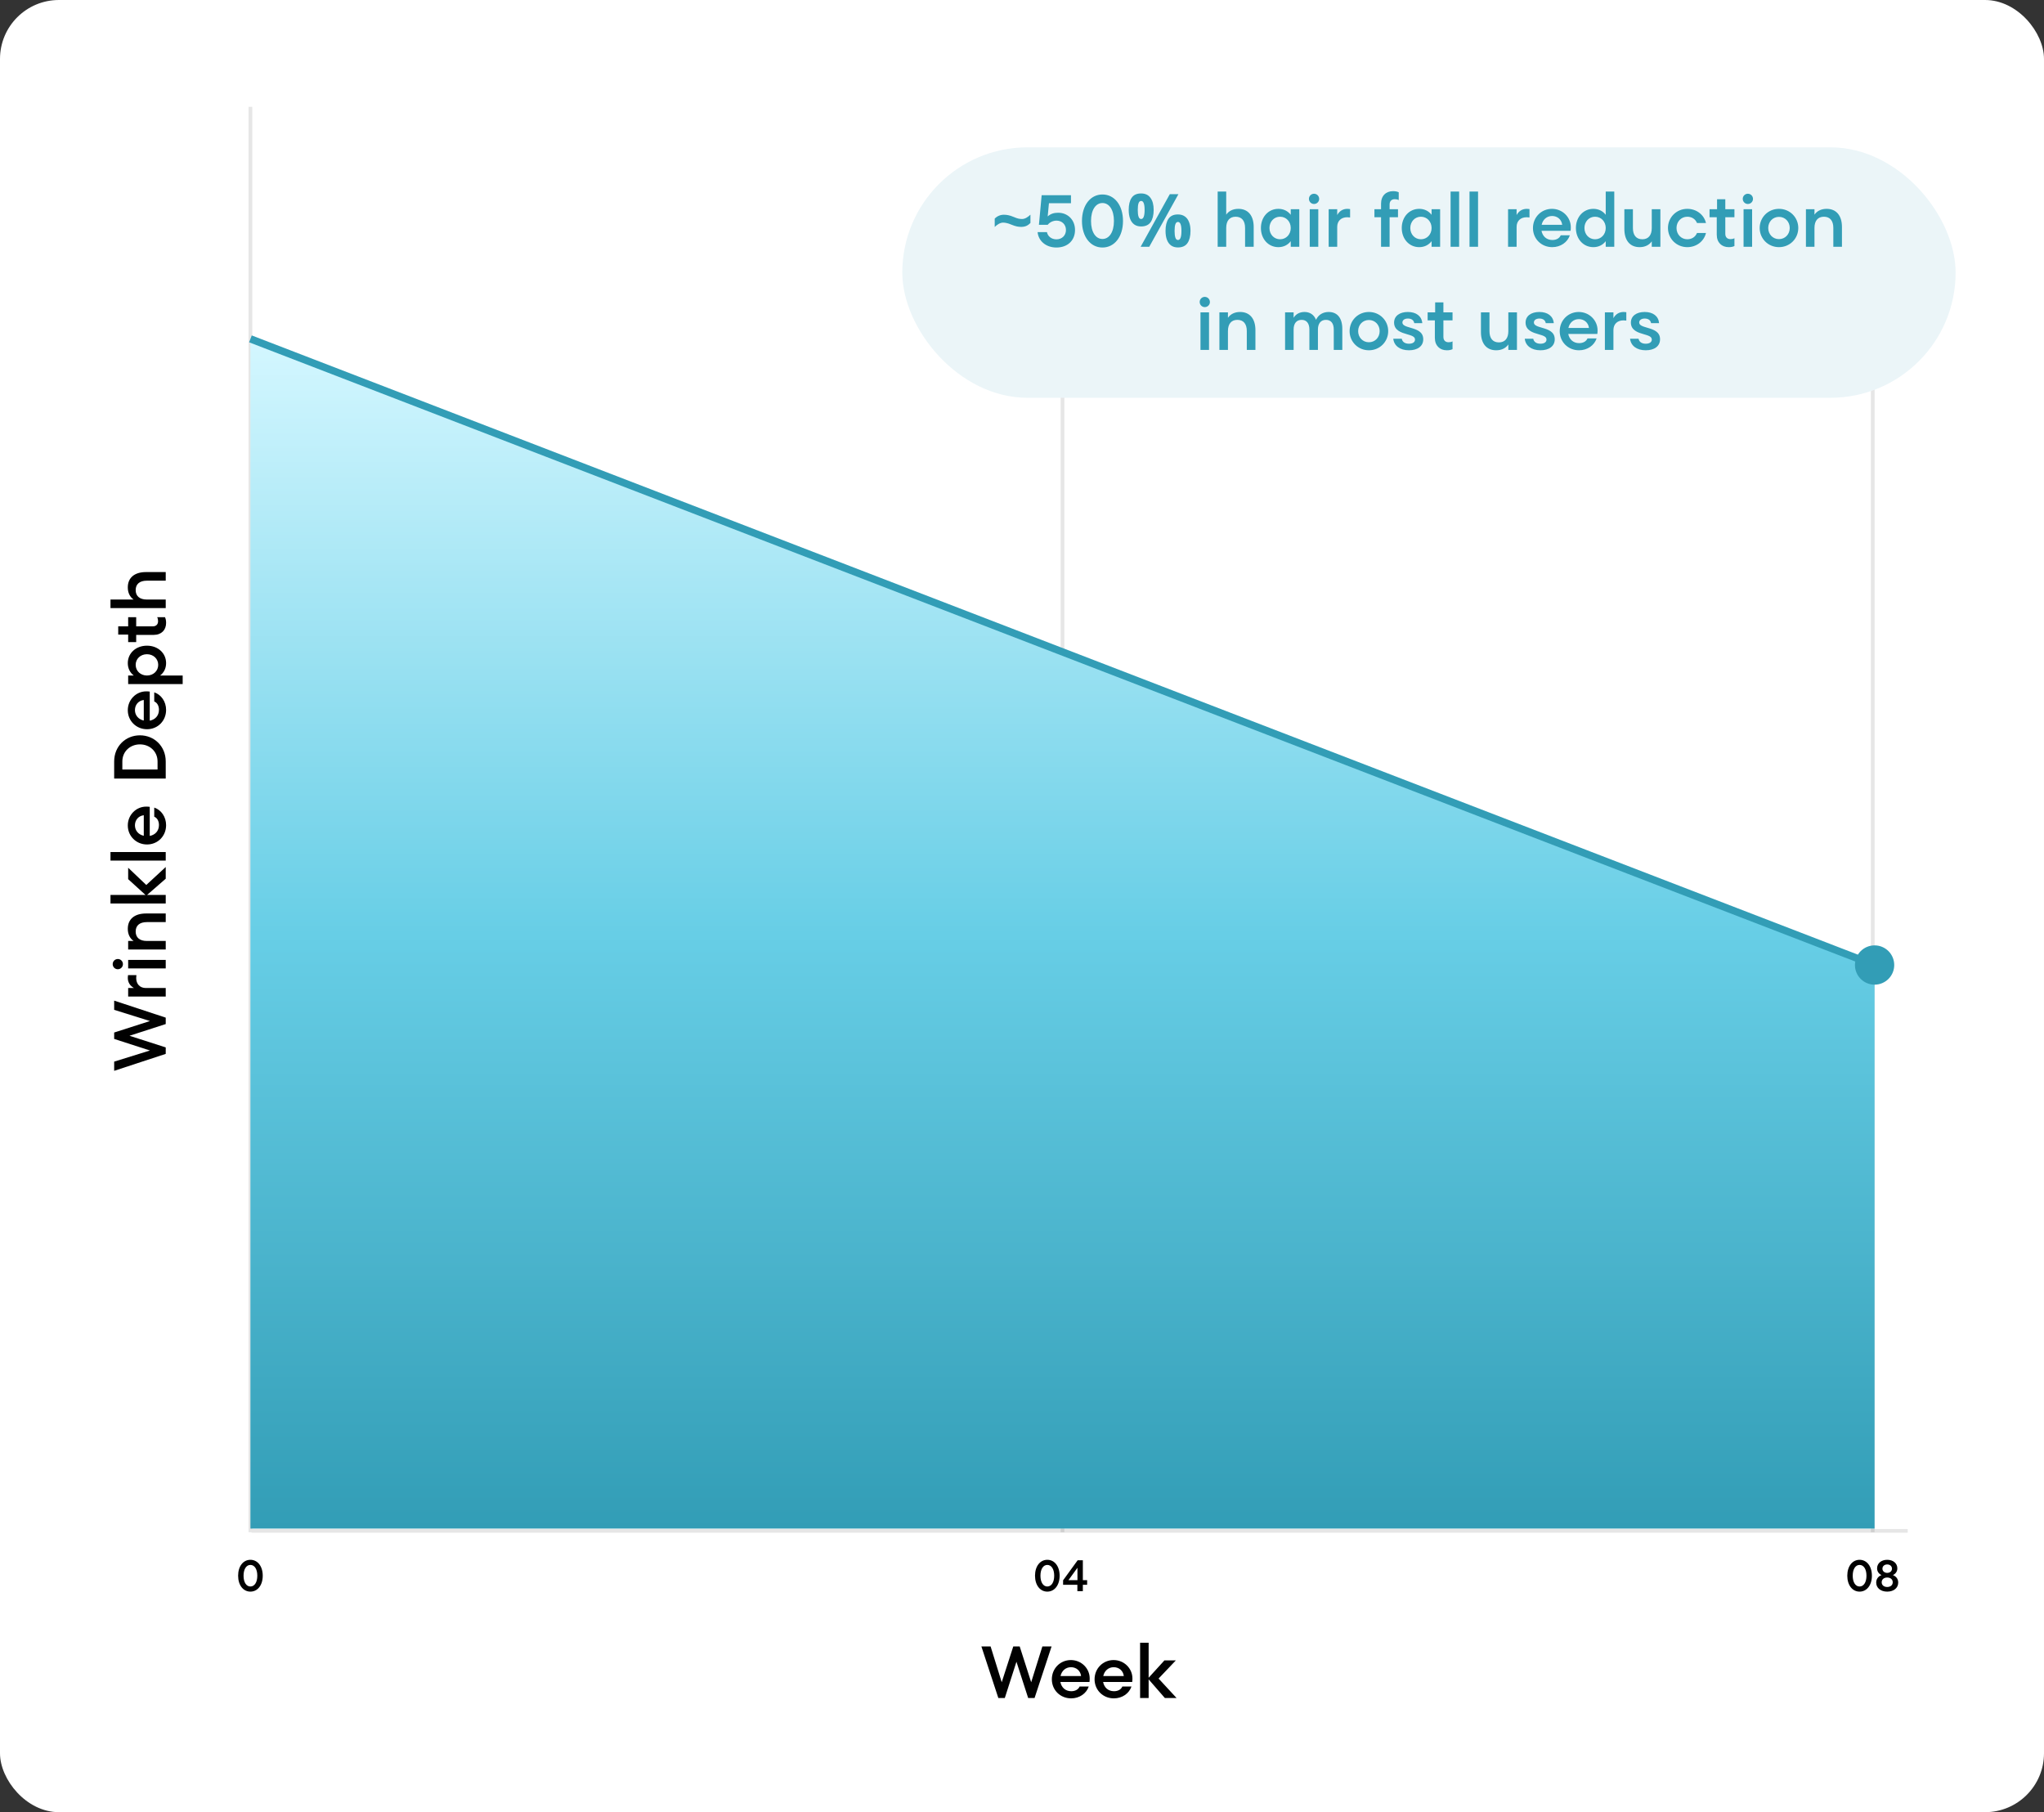
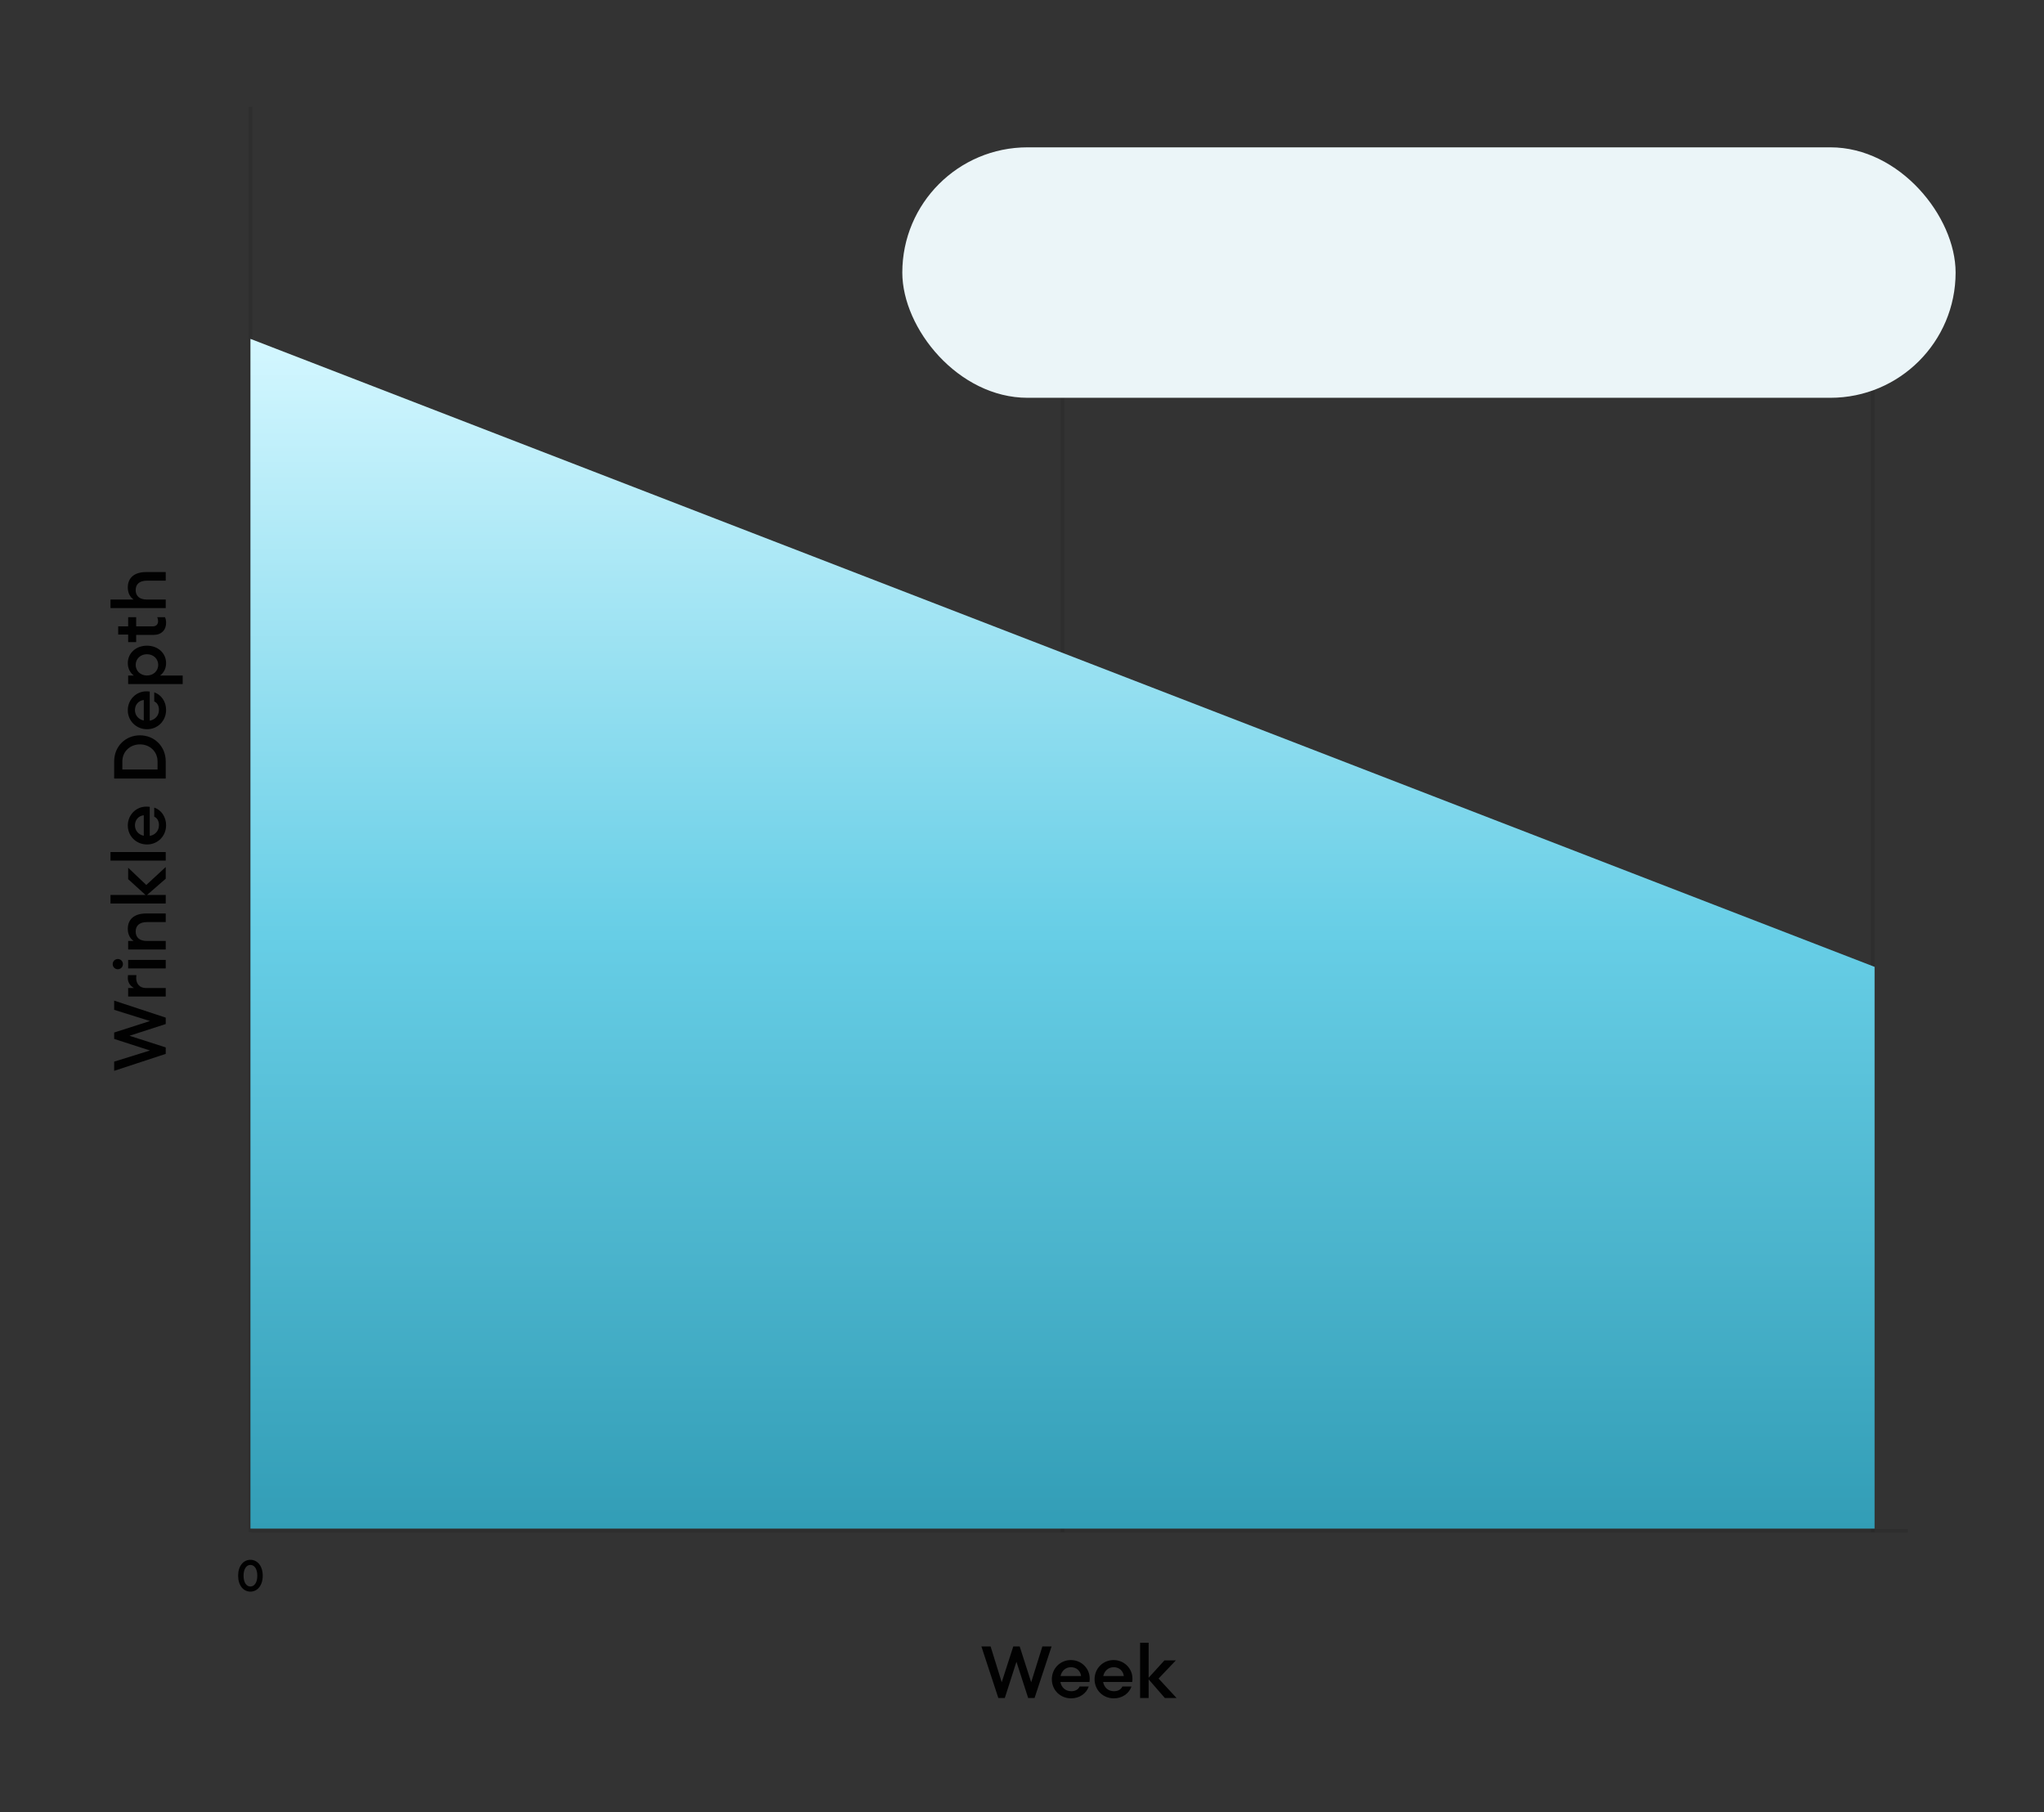
<svg xmlns="http://www.w3.org/2000/svg" fill="none" viewBox="0 0 555 492" height="492" width="555">
  <rect x="0" y="0" width="555" height="492" fill="#333333" stroke="none" />
-   <rect fill="white" rx="16" height="492" width="555" />
  <path fill="#010101" d="M45 286.126L31 290.726V288.226L40.72 285.206L31 282.066V280.326L40.72 277.206L31 274.166L31 271.666L45 276.286V278.026L35.16 281.206L45 284.366V286.126ZM45 270.562H34.8V268.242H36.38C35.32 267.662 34.7 266.722 34.7 265.462C34.7 265.202 34.72 264.982 34.76 264.742H37.04C37 265.002 36.98 265.262 36.98 265.522C36.98 267.182 38 268.242 39.6 268.242H45V270.562ZM45 262.926H34.8V260.606H45V262.926ZM33.38 261.766C33.38 262.526 32.76 263.146 31.98 263.146C31.22 263.146 30.6 262.526 30.6 261.766C30.6 260.986 31.22 260.366 32 260.366C32.76 260.366 33.38 260.986 33.38 261.766ZM45 257.789H34.8V255.469H36.28C35.28 254.789 34.7 253.629 34.7 252.169C34.7 249.549 36.52 248.009 39.64 248.009H45V250.349H39.88C37.94 250.349 36.84 251.249 36.84 252.909C36.84 254.549 37.94 255.469 39.88 255.469H45V257.789ZM45 238.569L39.94 242.969H45V245.289H30V242.969H39.5L34.8 238.689V235.589L39.72 240.269L45 235.389V238.569ZM45 233.648H30V231.328H45V233.648ZM45.1 224.032C45.1 227.012 42.82 229.272 39.92 229.272C36.98 229.272 34.7 226.992 34.7 224.112C34.7 221.252 36.96 218.992 39.7 218.992C40 218.992 40.4 219.012 40.66 219.052V226.952C42.12 226.672 43.16 225.612 43.16 223.992C43.16 222.892 42.66 222.052 41.88 221.732V219.252C43.78 219.892 45.1 221.772 45.1 224.032ZM39.04 226.912L39.04 221.332C37.54 221.512 36.64 222.692 36.64 224.072C36.64 225.512 37.62 226.612 39.04 226.912ZM45 211.378H31V206.738C31 202.578 34.12 199.638 38 199.638C41.86 199.638 45 202.578 45 206.738V211.378ZM42.78 206.738C42.78 204.018 40.66 202.098 38 202.098C35.34 202.098 33.22 204.018 33.22 206.738V208.918H42.78V206.738ZM45.1 192.743C45.1 195.723 42.82 197.983 39.92 197.983C36.98 197.983 34.7 195.703 34.7 192.823C34.7 189.963 36.96 187.703 39.7 187.703C40 187.703 40.4 187.723 40.66 187.763V195.663C42.12 195.383 43.16 194.323 43.16 192.703C43.16 191.603 42.66 190.763 41.88 190.443V187.963C43.78 188.603 45.1 190.483 45.1 192.743ZM39.04 195.623V190.043C37.54 190.223 36.64 191.403 36.64 192.783C36.64 194.223 37.62 195.323 39.04 195.623ZM49.6 185.719H34.8V183.399H36.32C35.3 182.619 34.7 181.459 34.7 180.039C34.7 177.319 36.92 175.299 39.9 175.299C42.88 175.299 45.1 177.319 45.1 180.039C45.1 181.459 44.5 182.619 43.48 183.399H49.6V185.719ZM42.96 180.499C42.96 178.859 41.64 177.619 39.9 177.619C38.16 177.619 36.84 178.859 36.84 180.499C36.84 182.179 38.18 183.399 39.9 183.399C41.62 183.399 42.96 182.179 42.96 180.499ZM45.1 169.133C45.1 171.013 43.86 172.373 41.72 172.373H36.98V174.333H34.8V172.293H32.1V170.053H34.8L34.8 167.573H36.98L36.98 170.053H41.48C42.42 170.053 42.92 169.493 42.92 168.653C42.92 168.213 42.86 167.933 42.68 167.573H44.8C45.02 168.053 45.1 168.493 45.1 169.133ZM45 165.094H30V162.774H36.28C35.28 162.094 34.7 160.934 34.7 159.474C34.7 156.854 36.52 155.314 39.64 155.314H45V157.654H39.88C37.94 157.654 36.84 158.554 36.84 160.214C36.84 161.854 37.94 162.774 39.88 162.774H45V165.094Z" />
  <path fill="#010101" d="M271.073 461L266.473 447H268.973L271.993 456.72L275.133 447H276.873L279.993 456.72L283.033 447H285.533L280.913 461H279.173L275.993 451.16L272.833 461H271.073ZM290.843 461.1C287.863 461.1 285.603 458.82 285.603 455.92C285.603 452.98 287.883 450.7 290.763 450.7C293.623 450.7 295.883 452.96 295.883 455.7C295.883 456 295.863 456.4 295.823 456.66H287.923C288.203 458.12 289.263 459.16 290.883 459.16C291.983 459.16 292.823 458.66 293.143 457.88H295.623C294.983 459.78 293.103 461.1 290.843 461.1ZM287.963 455.04H293.543C293.363 453.54 292.183 452.64 290.803 452.64C289.363 452.64 288.263 453.62 287.963 455.04ZM302.445 461.1C299.465 461.1 297.205 458.82 297.205 455.92C297.205 452.98 299.485 450.7 302.365 450.7C305.225 450.7 307.485 452.96 307.485 455.7C307.485 456 307.465 456.4 307.425 456.66H299.525C299.805 458.12 300.865 459.16 302.485 459.16C303.585 459.16 304.425 458.66 304.745 457.88H307.225C306.585 459.78 304.705 461.1 302.445 461.1ZM299.565 455.04H305.145C304.965 453.54 303.785 452.64 302.405 452.64C300.965 452.64 299.865 453.62 299.565 455.04ZM316.286 461L311.886 455.94V461H309.566V446H311.886V455.5L316.166 450.8H319.266L314.586 455.72L319.466 461H316.286Z" />
  <path fill="#010101" d="M67.992 432.12C66.047 432.12 64.656 430.38 64.656 427.8C64.656 425.22 66.047 423.48 67.992 423.48C69.948 423.48 71.34 425.22 71.34 427.8C71.34 430.38 69.948 432.12 67.992 432.12ZM67.992 430.728C69.084 430.728 69.864 429.636 69.864 427.8C69.864 425.964 69.084 424.872 67.992 424.872C66.912 424.872 66.132 425.964 66.132 427.8C66.132 429.636 66.912 430.728 67.992 430.728Z" />
-   <path fill="#010101" d="M284.37 432.12C282.426 432.12 281.034 430.38 281.034 427.8C281.034 425.22 282.426 423.48 284.37 423.48C286.326 423.48 287.718 425.22 287.718 427.8C287.718 430.38 286.326 432.12 284.37 432.12ZM284.37 430.728C285.462 430.728 286.242 429.636 286.242 427.8C286.242 425.964 285.462 424.872 284.37 424.872C283.29 424.872 282.51 425.964 282.51 427.8C282.51 429.636 283.29 430.728 284.37 430.728ZM292.534 432V430.272H288.658V429.048L292.618 423.6H294.022V429.012H295.186V430.272H294.022V432H292.534ZM290.11 429.012H292.558V425.64L290.11 429.012Z" />
-   <path fill="#010101" d="M504.923 432.12C502.979 432.12 501.587 430.38 501.587 427.8C501.587 425.22 502.979 423.48 504.923 423.48C506.879 423.48 508.271 425.22 508.271 427.8C508.271 430.38 506.879 432.12 504.923 432.12ZM504.923 430.728C506.015 430.728 506.795 429.636 506.795 427.8C506.795 425.964 506.015 424.872 504.923 424.872C503.843 424.872 503.063 425.964 503.063 427.8C503.063 429.636 503.843 430.728 504.923 430.728ZM512.427 432.12C510.651 432.12 509.439 431.124 509.439 429.66C509.439 428.724 509.955 427.992 510.879 427.632C510.111 427.272 509.679 426.612 509.679 425.796C509.679 424.44 510.807 423.48 512.427 423.48C514.047 423.48 515.175 424.44 515.175 425.796C515.175 426.612 514.743 427.272 513.975 427.632C514.899 427.992 515.415 428.724 515.415 429.66C515.415 431.124 514.203 432.12 512.427 432.12ZM512.427 430.86C513.327 430.86 513.927 430.356 513.927 429.576C513.927 428.808 513.315 428.292 512.427 428.292C511.539 428.292 510.927 428.808 510.927 429.576C510.927 430.356 511.527 430.86 512.427 430.86ZM512.427 427.032C513.171 427.032 513.723 426.564 513.723 425.892C513.723 425.208 513.171 424.74 512.427 424.74C511.683 424.74 511.131 425.208 511.131 425.892C511.131 426.564 511.683 427.032 512.427 427.032Z" />
  <path stroke-opacity="0.1" stroke="#010101" d="M68.3 415.627L518 415.627M68 416L68 29" />
  <line stroke-opacity="0.1" stroke="black" y2="416" x2="288.5" y1="50" x1="288.5" />
  <line stroke-opacity="0.1" stroke="black" y2="416" x2="508.5" y1="50" x1="508.5" />
  <path fill="url(#paint0_linear_5315_133)" d="M509 262.5L68 92V415H509V262.5Z" />
-   <path fill="#329DB6" d="M503.667 262C503.667 264.946 506.054 267.333 509 267.333C511.946 267.333 514.333 264.946 514.333 262C514.333 259.054 511.946 256.667 509 256.667C506.054 256.667 503.667 259.054 503.667 262ZM68 92L67.64 92.933L508.64 262.933L509 262L509.36 261.067L68.36 91.067L68 92Z" />
  <rect fill="#EBF5F8" rx="34" height="68" width="286" y="40" x="245" />
-   <path fill="#329DB6" d="M274.59 60.98C274.097 60.767 273.677 60.627 273.33 60.56C272.997 60.48 272.677 60.44 272.37 60.44C271.997 60.44 271.604 60.553 271.19 60.78C270.79 61.007 270.424 61.287 270.09 61.62V59.36C270.424 59.013 270.797 58.753 271.21 58.58C271.624 58.393 272.084 58.3 272.59 58.3C272.977 58.3 273.364 58.34 273.75 58.42C274.15 58.487 274.664 58.653 275.29 58.92C275.784 59.133 276.204 59.28 276.55 59.36C276.897 59.427 277.217 59.46 277.51 59.46C277.897 59.46 278.29 59.347 278.69 59.12C279.09 58.893 279.457 58.613 279.79 58.28V60.54C279.457 60.887 279.084 61.153 278.67 61.34C278.257 61.513 277.797 61.6 277.29 61.6C276.904 61.6 276.51 61.56 276.11 61.48C275.724 61.4 275.217 61.233 274.59 60.98ZM286.836 67.2C284.036 67.2 281.956 65.44 281.736 63.02H284.276C284.476 64.14 285.496 64.98 286.856 64.98C288.316 64.98 289.436 63.96 289.436 62.44C289.436 60.92 288.316 59.9 286.876 59.9C285.956 59.9 285.036 60.32 284.476 61.04H282.096L282.836 53H290.796V55.18H284.816L284.476 58.76C285.336 57.98 286.276 57.76 287.336 57.76C289.876 57.76 291.896 59.64 291.896 62.44C291.896 65.3 289.876 67.2 286.836 67.2ZM299.343 67.2C296.103 67.2 293.783 64.3 293.783 60C293.783 55.7 296.103 52.8 299.343 52.8C302.603 52.8 304.923 55.7 304.923 60C304.923 64.3 302.603 67.2 299.343 67.2ZM299.343 64.88C301.163 64.88 302.463 63.06 302.463 60C302.463 56.94 301.163 55.12 299.343 55.12C297.543 55.12 296.243 56.94 296.243 60C296.243 63.06 297.543 64.88 299.343 64.88ZM309.832 52.52C310.952 52.52 311.798 52.913 312.372 53.7C312.958 54.473 313.252 55.567 313.252 56.98C313.252 58.393 312.978 59.5 312.432 60.3C311.885 61.087 311.018 61.48 309.832 61.48C309.098 61.48 308.478 61.3 307.972 60.94C307.478 60.58 307.105 60.067 306.852 59.4C306.598 58.72 306.472 57.913 306.472 56.98C306.472 55.567 306.738 54.473 307.272 53.7C307.805 52.913 308.658 52.52 309.832 52.52ZM309.852 54.56C309.532 54.56 309.298 54.76 309.152 55.16C309.005 55.56 308.932 56.173 308.932 57C308.932 57.813 309.005 58.427 309.152 58.84C309.298 59.253 309.532 59.46 309.852 59.46C310.172 59.46 310.405 59.253 310.552 58.84C310.712 58.427 310.792 57.813 310.792 57C310.792 56.173 310.712 55.56 310.552 55.16C310.405 54.76 310.172 54.56 309.852 54.56ZM319.972 52.72L312.052 67H309.712L317.632 52.72H319.972ZM319.832 58.22C320.578 58.22 321.205 58.4 321.712 58.76C322.218 59.107 322.598 59.613 322.852 60.28C323.118 60.933 323.252 61.733 323.252 62.68C323.252 64.093 322.978 65.2 322.432 66C321.885 66.787 321.018 67.18 319.832 67.18C319.098 67.18 318.478 67 317.972 66.64C317.478 66.28 317.105 65.767 316.852 65.1C316.598 64.42 316.472 63.613 316.472 62.68C316.472 61.267 316.738 60.173 317.272 59.4C317.805 58.613 318.658 58.22 319.832 58.22ZM319.852 60.26C319.532 60.26 319.298 60.46 319.152 60.86C319.005 61.26 318.932 61.873 318.932 62.7C318.932 63.513 319.005 64.127 319.152 64.54C319.298 64.953 319.532 65.16 319.852 65.16C320.172 65.16 320.405 64.96 320.552 64.56C320.712 64.147 320.792 63.527 320.792 62.7C320.792 61.873 320.712 61.26 320.552 60.86C320.405 60.46 320.172 60.26 319.852 60.26ZM330.631 67V52H332.951V58.28C333.631 57.28 334.791 56.7 336.251 56.7C338.871 56.7 340.411 58.52 340.411 61.64V67H338.071V61.88C338.071 59.94 337.171 58.84 335.511 58.84C333.871 58.84 332.951 59.94 332.951 61.88V67H330.631ZM347.111 67.1C344.391 67.1 342.371 64.88 342.371 61.9C342.371 58.92 344.391 56.7 347.111 56.7C348.531 56.7 349.691 57.3 350.471 58.32V56.8H352.791V67H350.471V65.48C349.691 66.5 348.531 67.1 347.111 67.1ZM347.571 64.96C349.251 64.96 350.471 63.62 350.471 61.9C350.471 60.18 349.251 58.84 347.571 58.84C345.931 58.84 344.691 60.16 344.691 61.9C344.691 63.64 345.931 64.96 347.571 64.96ZM355.631 67V56.8H357.951V67H355.631ZM356.791 55.38C356.031 55.38 355.411 54.76 355.411 53.98C355.411 53.22 356.031 52.6 356.791 52.6C357.571 52.6 358.191 53.22 358.191 54C358.191 54.76 357.571 55.38 356.791 55.38ZM360.768 67V56.8H363.088V58.38C363.668 57.32 364.608 56.7 365.868 56.7C366.128 56.7 366.348 56.72 366.588 56.76V59.04C366.328 59 366.068 58.98 365.808 58.98C364.148 58.98 363.088 60 363.088 61.6V67H360.768ZM374.993 67V58.98H373.193V56.8H374.993V55.28C374.993 53.14 376.353 51.9 378.233 51.9C378.873 51.9 379.313 51.98 379.793 52.2V54.32C379.433 54.14 379.153 54.08 378.713 54.08C377.873 54.08 377.313 54.58 377.313 55.52V56.8H379.593V58.98H377.313V67H374.993ZM385.353 67.1C382.633 67.1 380.613 64.88 380.613 61.9C380.613 58.92 382.633 56.7 385.353 56.7C386.773 56.7 387.933 57.3 388.713 58.32V56.8H391.033V67H388.713V65.48C387.933 66.5 386.773 67.1 385.353 67.1ZM385.813 64.96C387.493 64.96 388.713 63.62 388.713 61.9C388.713 60.18 387.493 58.84 385.813 58.84C384.173 58.84 382.933 60.16 382.933 61.9C382.933 63.64 384.173 64.96 385.813 64.96ZM393.873 67V52H396.193V67H393.873ZM399.01 67V52H401.33V67H399.01ZM409.479 67V56.8H411.799V58.38C412.379 57.32 413.319 56.7 414.579 56.7C414.839 56.7 415.059 56.72 415.299 56.76V59.04C415.039 59 414.779 58.98 414.519 58.98C412.859 58.98 411.799 60 411.799 61.6V67H409.479ZM421.478 67.1C418.498 67.1 416.238 64.82 416.238 61.92C416.238 58.98 418.518 56.7 421.398 56.7C424.258 56.7 426.518 58.96 426.518 61.7C426.518 62 426.498 62.4 426.458 62.66H418.558C418.838 64.12 419.898 65.16 421.518 65.16C422.618 65.16 423.458 64.66 423.778 63.88H426.258C425.618 65.78 423.738 67.1 421.478 67.1ZM418.598 61.04H424.178C423.998 59.54 422.818 58.64 421.438 58.64C419.998 58.64 418.898 59.62 418.598 61.04ZM432.638 67.1C429.918 67.1 427.898 64.88 427.898 61.9C427.898 58.92 429.918 56.7 432.638 56.7C434.058 56.7 435.218 57.3 435.998 58.32V52H438.318V67H435.998V65.48C435.218 66.5 434.058 67.1 432.638 67.1ZM433.098 64.96C434.778 64.96 435.998 63.62 435.998 61.9C435.998 60.18 434.778 58.84 433.098 58.84C431.458 58.84 430.218 60.16 430.218 61.9C430.218 63.64 431.458 64.96 433.098 64.96ZM445.198 67.1C442.578 67.1 441.058 65.28 441.058 62.16V56.8H443.378V61.92C443.378 63.86 444.278 64.96 445.938 64.96C447.578 64.96 448.498 63.86 448.498 61.92V56.8H450.838V67H448.498V65.52C447.818 66.52 446.658 67.1 445.198 67.1ZM458.138 67.1C455.218 67.1 452.898 64.8 452.898 61.9C452.898 59 455.218 56.7 458.138 56.7C460.658 56.7 462.678 58.3 463.218 60.54H460.778C460.318 59.44 459.338 58.84 458.138 58.84C456.478 58.84 455.218 60.18 455.218 61.9C455.218 63.62 456.478 64.96 458.138 64.96C459.338 64.96 460.318 64.36 460.778 63.26H463.218C462.678 65.5 460.658 67.1 458.138 67.1ZM469.385 67.1C467.505 67.1 466.145 65.86 466.145 63.72V58.98H464.185V56.8H466.225V54.1H468.465V56.8H470.945V58.98H468.465V63.48C468.465 64.42 469.025 64.92 469.865 64.92C470.305 64.92 470.585 64.86 470.945 64.68V66.8C470.465 67.02 470.025 67.1 469.385 67.1ZM473.424 67V56.8H475.744V67H473.424ZM474.584 55.38C473.824 55.38 473.204 54.76 473.204 53.98C473.204 53.22 473.824 52.6 474.584 52.6C475.364 52.6 475.984 53.22 475.984 54C475.984 54.76 475.364 55.38 474.584 55.38ZM483.041 67.1C480.101 67.1 477.801 64.8 477.801 61.9C477.801 59 480.101 56.7 483.041 56.7C485.981 56.7 488.281 59 488.281 61.9C488.281 64.8 485.981 67.1 483.041 67.1ZM483.041 64.92C484.721 64.92 485.961 63.6 485.961 61.9C485.961 60.2 484.721 58.88 483.041 58.88C481.361 58.88 480.121 60.2 480.121 61.9C480.121 63.6 481.361 64.92 483.041 64.92ZM490.358 67V56.8H492.678V58.28C493.358 57.28 494.518 56.7 495.978 56.7C498.598 56.7 500.138 58.52 500.138 61.64V67H497.798V61.88C497.798 59.94 496.898 58.84 495.238 58.84C493.598 58.84 492.678 59.94 492.678 61.88V67H490.358ZM325.963 95V84.8H328.283V95H325.963ZM327.123 83.38C326.363 83.38 325.743 82.76 325.743 81.98C325.743 81.22 326.363 80.6 327.123 80.6C327.903 80.6 328.523 81.22 328.523 82C328.523 82.76 327.903 83.38 327.123 83.38ZM331.1 95V84.8H333.42V86.28C334.1 85.28 335.26 84.7 336.72 84.7C339.34 84.7 340.88 86.52 340.88 89.64V95H338.54V89.88C338.54 87.94 337.64 86.84 335.98 86.84C334.34 86.84 333.42 87.94 333.42 89.88V95H331.1ZM348.932 95V84.8H351.252V86.28C351.832 85.3 352.872 84.7 354.212 84.7C355.612 84.7 356.772 85.4 357.332 86.82C358.012 85.4 359.272 84.7 360.772 84.7C363.112 84.7 364.472 86.34 364.472 89.3V95H362.152V89.46C362.152 87.8 361.412 86.84 360.032 86.84C358.632 86.84 357.852 87.84 357.852 89.46V95H355.532V89.46C355.532 87.82 354.792 86.84 353.432 86.84C352.072 86.84 351.252 87.76 351.252 89.46V95H348.932ZM371.693 95.1C368.753 95.1 366.453 92.8 366.453 89.9C366.453 87 368.753 84.7 371.693 84.7C374.633 84.7 376.933 87 376.933 89.9C376.933 92.8 374.633 95.1 371.693 95.1ZM371.693 92.92C373.373 92.92 374.613 91.6 374.613 89.9C374.613 88.2 373.373 86.88 371.693 86.88C370.013 86.88 368.773 88.2 368.773 89.9C368.773 91.6 370.013 92.92 371.693 92.92ZM382.57 95.1C380.11 95.1 378.51 93.86 378.31 91.96H380.61C380.79 92.88 381.55 93.32 382.57 93.32C383.63 93.32 384.21 92.86 384.21 92.2C384.21 91.38 383.35 91.12 381.97 90.72C380.57 90.32 378.53 89.72 378.53 87.58C378.53 85.8 380.03 84.7 382.27 84.7C384.53 84.7 386.03 85.82 386.19 87.74H384.01C383.89 86.94 383.25 86.48 382.29 86.48C381.37 86.48 380.79 86.92 380.79 87.56C380.79 88.34 381.75 88.62 383.05 89C384.69 89.48 386.45 90.04 386.45 92.12C386.45 94 384.89 95.1 382.57 95.1ZM392.842 95.1C390.962 95.1 389.602 93.86 389.602 91.72V86.98H387.642V84.8H389.682V82.1H391.922V84.8H394.402V86.98H391.922V91.48C391.922 92.42 392.482 92.92 393.322 92.92C393.762 92.92 394.042 92.86 394.402 92.68V94.8C393.922 95.02 393.482 95.1 392.842 95.1ZM406.253 95.1C403.633 95.1 402.113 93.28 402.113 90.16V84.8H404.433V89.92C404.433 91.86 405.333 92.96 406.993 92.96C408.633 92.96 409.553 91.86 409.553 89.92V84.8H411.893V95H409.553V93.52C408.873 94.52 407.713 95.1 406.253 95.1ZM418.273 95.1C415.813 95.1 414.213 93.86 414.013 91.96H416.313C416.493 92.88 417.253 93.32 418.273 93.32C419.333 93.32 419.913 92.86 419.913 92.2C419.913 91.38 419.053 91.12 417.673 90.72C416.273 90.32 414.233 89.72 414.233 87.58C414.233 85.8 415.733 84.7 417.973 84.7C420.233 84.7 421.733 85.82 421.893 87.74H419.713C419.593 86.94 418.953 86.48 417.993 86.48C417.073 86.48 416.493 86.92 416.493 87.56C416.493 88.34 417.453 88.62 418.753 89C420.393 89.48 422.153 90.04 422.153 92.12C422.153 94 420.593 95.1 418.273 95.1ZM428.744 95.1C425.764 95.1 423.504 92.82 423.504 89.92C423.504 86.98 425.784 84.7 428.664 84.7C431.524 84.7 433.784 86.96 433.784 89.7C433.784 90 433.764 90.4 433.724 90.66H425.824C426.104 92.12 427.164 93.16 428.784 93.16C429.884 93.16 430.724 92.66 431.044 91.88H433.524C432.884 93.78 431.004 95.1 428.744 95.1ZM425.864 89.04H431.444C431.264 87.54 430.084 86.64 428.704 86.64C427.264 86.64 426.164 87.62 425.864 89.04ZM435.768 95V84.8H438.088V86.38C438.668 85.32 439.608 84.7 440.868 84.7C441.128 84.7 441.348 84.72 441.588 84.76V87.04C441.328 87 441.068 86.98 440.808 86.98C439.148 86.98 438.088 88 438.088 89.6V95H435.768ZM446.867 95.1C444.407 95.1 442.807 93.86 442.607 91.96H444.907C445.087 92.88 445.847 93.32 446.867 93.32C447.927 93.32 448.507 92.86 448.507 92.2C448.507 91.38 447.647 91.12 446.267 90.72C444.867 90.32 442.827 89.72 442.827 87.58C442.827 85.8 444.327 84.7 446.567 84.7C448.827 84.7 450.327 85.82 450.487 87.74H448.307C448.187 86.94 447.547 86.48 446.587 86.48C445.667 86.48 445.087 86.92 445.087 87.56C445.087 88.34 446.047 88.62 447.347 89C448.987 89.48 450.747 90.04 450.747 92.12C450.747 94 449.187 95.1 446.867 95.1Z" />
  <defs>
    <linearGradient gradientUnits="userSpaceOnUse" y2="415" x2="288.5" y1="92" x1="288.5" id="paint0_linear_5315_133">
      <stop stop-color="#D4F7FF" />
      <stop stop-color="#67CEE6" offset="0.5" />
      <stop stop-color="#329DB6" offset="1" />
    </linearGradient>
  </defs>
</svg>